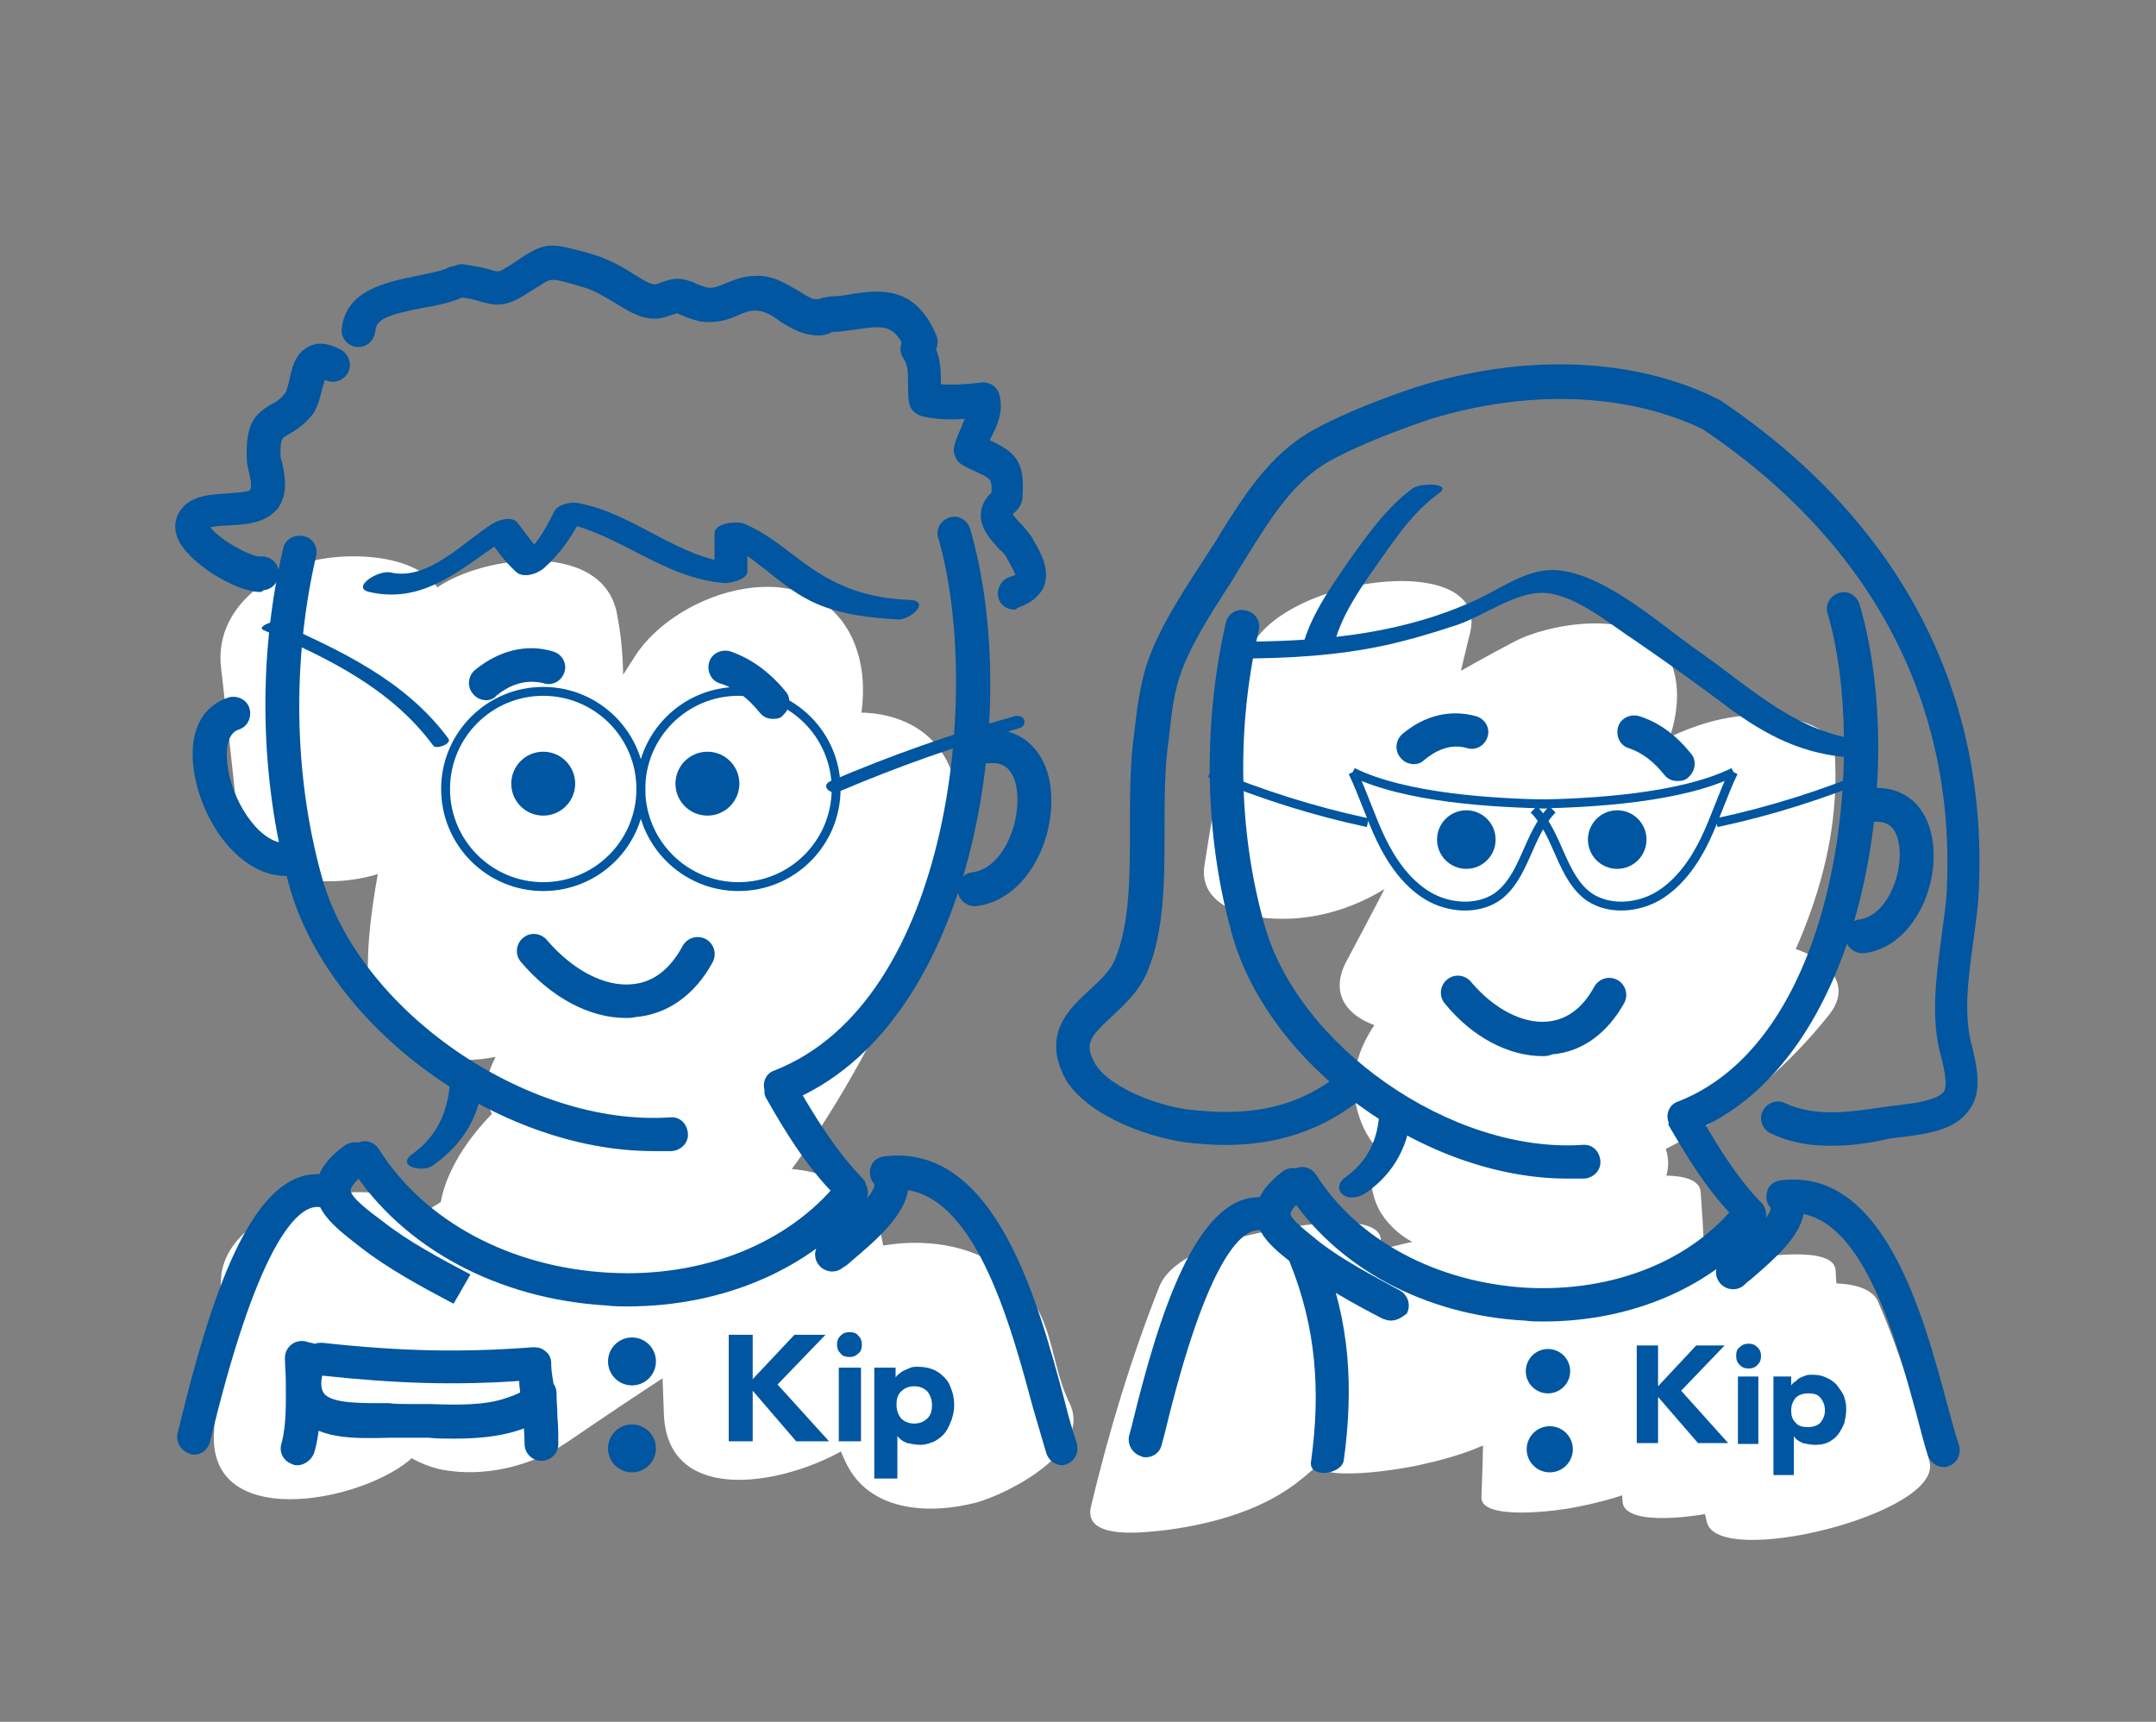
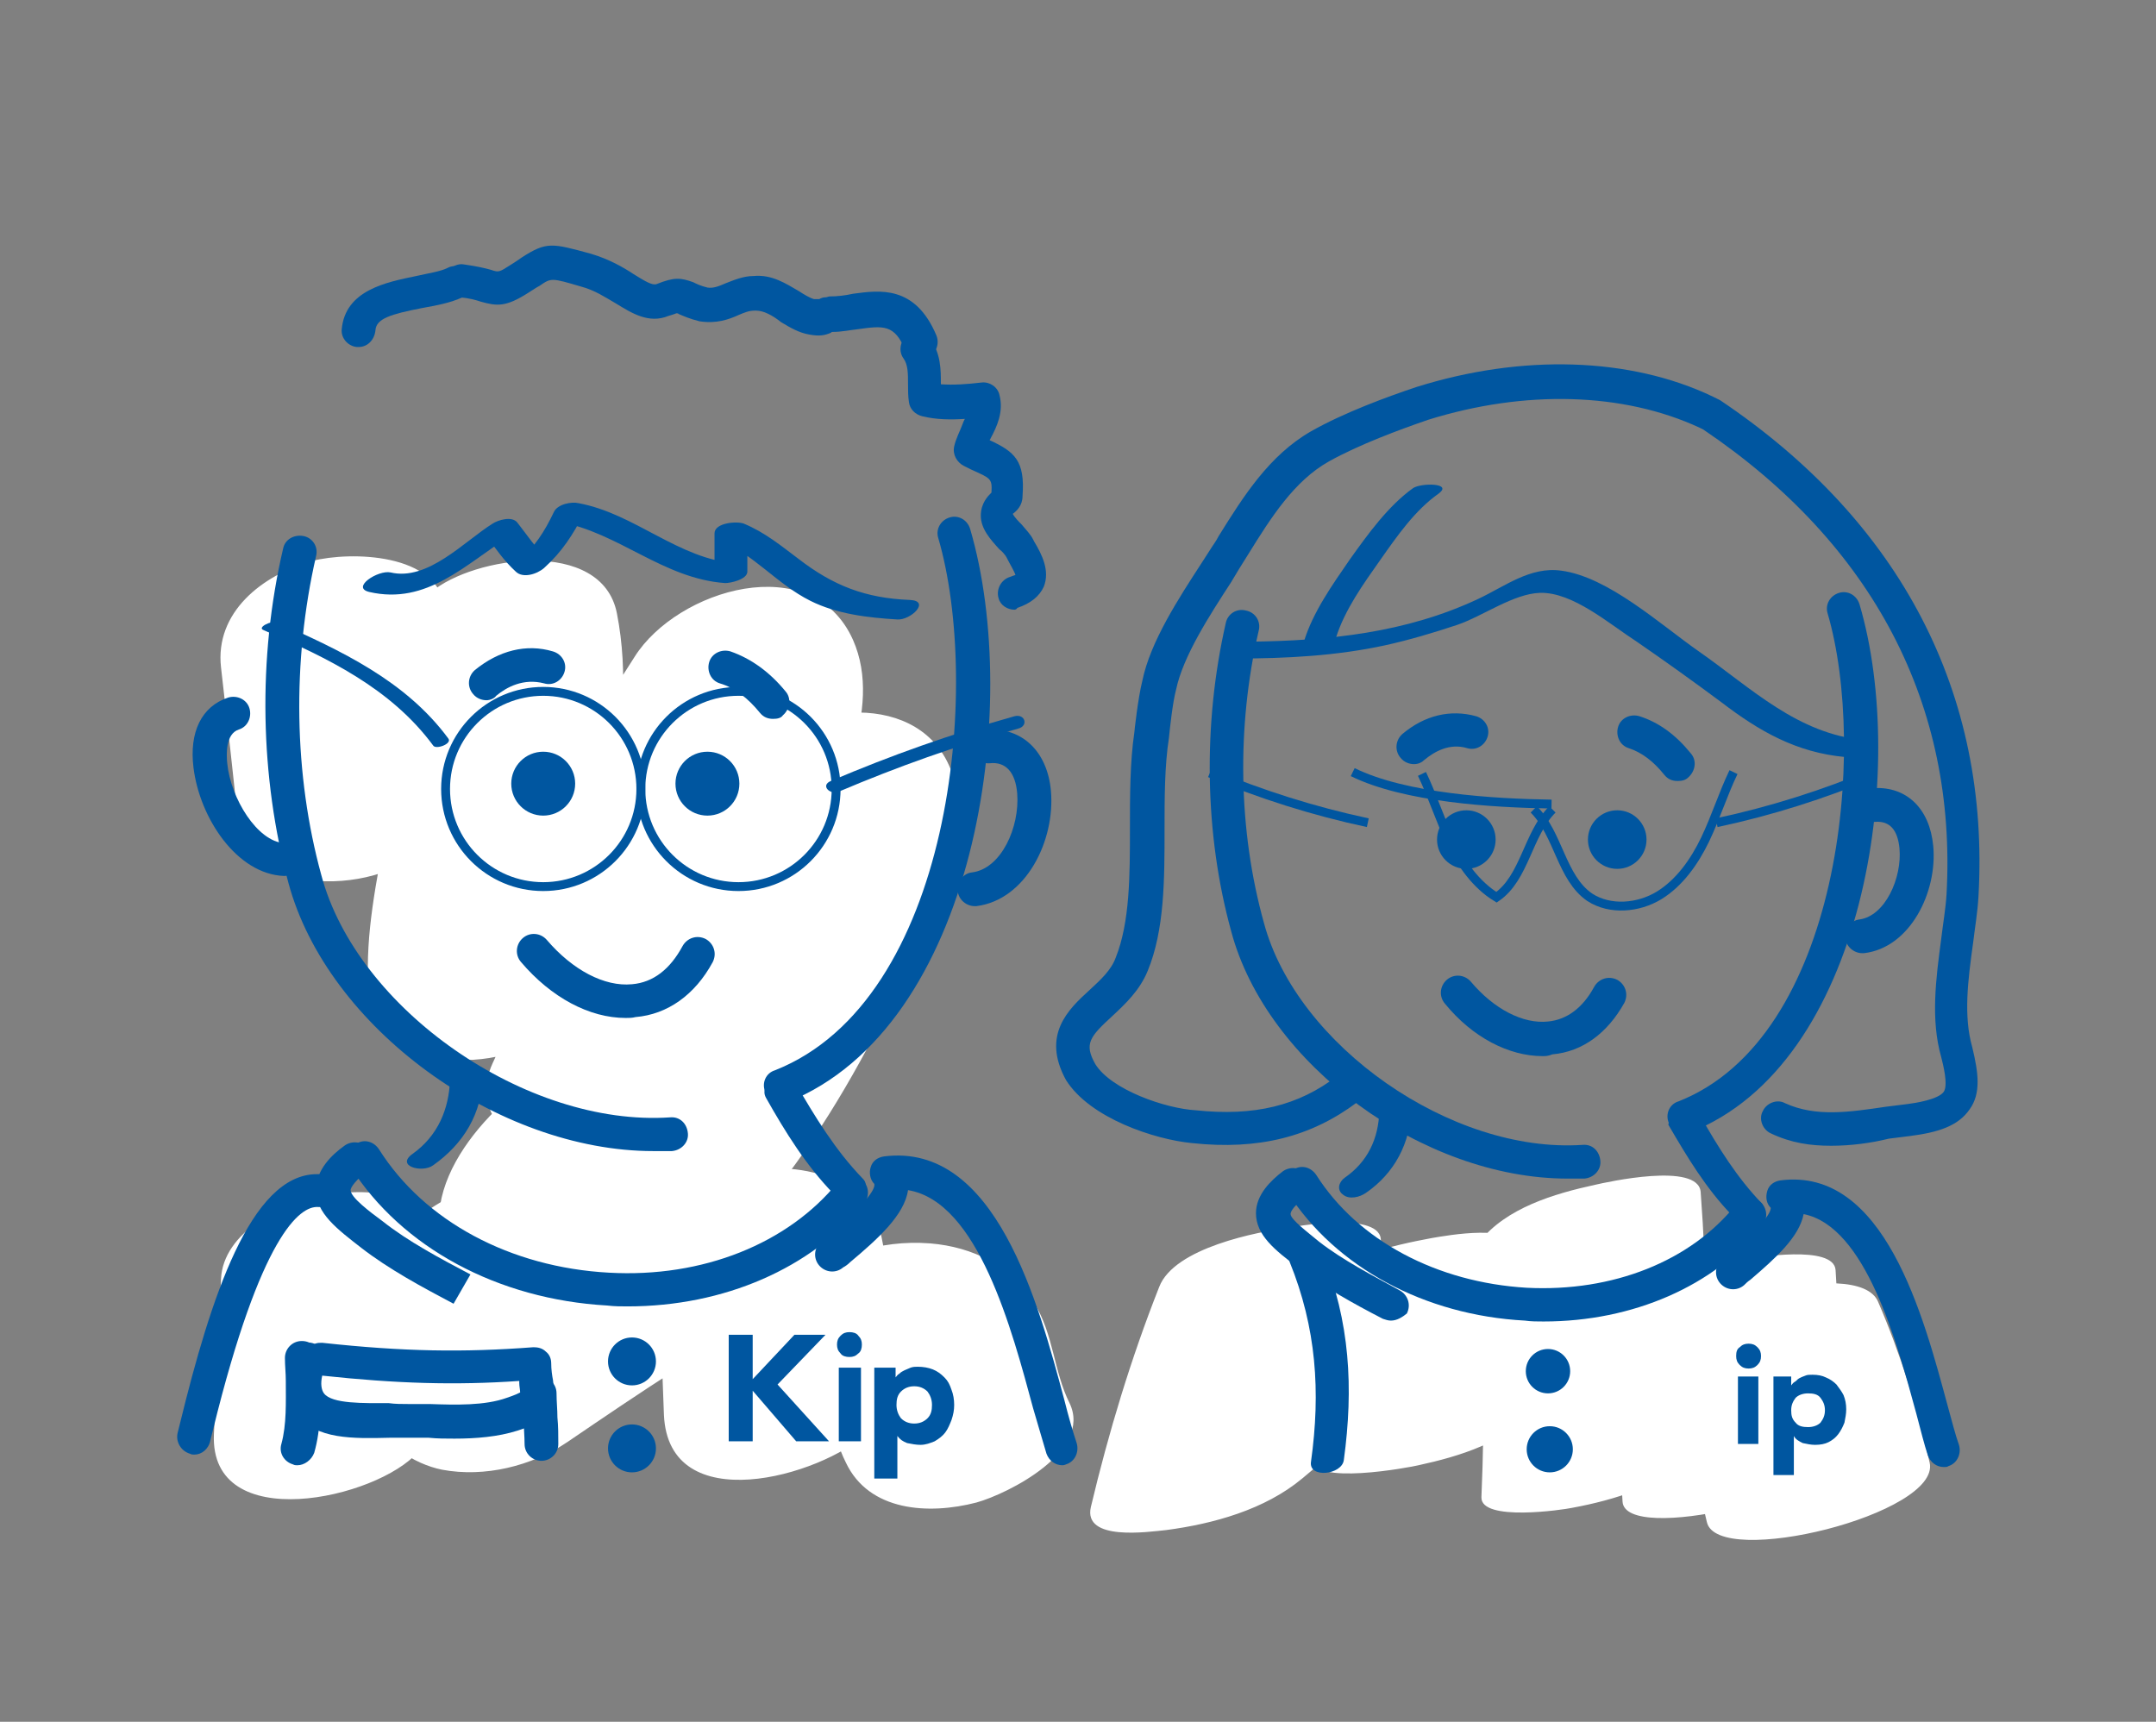
<svg xmlns="http://www.w3.org/2000/svg" version="1.1" id="Layer_1" x="0px" y="0px" viewBox="0 0 242.9 194" enable-background="new 0 0 242.9 194" xml:space="preserve">
  <rect x="0" y="0" width="242.9" height="194" fill="#808080" stroke="none" />
  <g>
    <g>
-       <path fill="#FFFFFF" d="M140.5,74.1c-2,7.7-3.6,15.5-4.8,23.4c-0.7,4.4,4.4,5.9,7.8,6c5.3,0.3,10.9-1.7,14.9-5.1    c6.9-5.8,14.3-11,22.3-15.2c-5.9-0.7-11.8-1.5-17.6-2.2c1.6,4-2.3,9.6-4.1,13.2c-2.3,4.7-4.8,9.4-7.3,14.1    c-2.4,4.5,1.2,7.2,5.6,7.8c5.7,0.8,12-1.2,16.3-4.9c8.7-7.5,18.2-13.8,28.4-19.1c-6.8-0.2-13.6-0.5-20.4-0.7    c0.7,10.6-5.3,20.2-10.5,28.9c-1.9,3.2-0.3,6,3,7.2c4.3,1.6,9.8,0.7,13.8-1.1c6-2.7,11.4-6.1,16.5-10.2    c-7.3-0.9-14.6-1.9-21.9-2.8c-1.9,2.4-4.6,4.6-7,5.7c-0.3,0.2-0.9,0.2-1,0.5c-1.6,0.4-1,0.5,1.9,0.4c2.5,0.8,3.3,0.7,2.2-0.3    c0,0.2-0.7-1.4-0.7-1.4c-0.8-1.2,1.7-2.8-1.1-0.8c-6.8-0.9-13.7-1.8-20.5-2.6c-0.4,3.9-0.9,7.8-1.3,11.7c-0.4,3.4-1.3,7,0.6,10.1    c4.3,6.7,15,5.2,21.4,3.3c4-1.2,12.1-4.6,10.8-10.1c-1.3-5.3-10.8-4.4-14.4-3.3c-1,0.3-1.9,0.6-2.9,0.7c2.2-0.3,4.4-0.5,6.6-0.8    c0.8,0.4,1.6,0.7,2.4,1.1c0.5,0.1,0.7-0.2,0.4-1c0.5-0.8,0.5-4.1,0.6-4.9c0.4-3.3,0.7-6.5,1.1-9.8c1.1-9.5-16.4-5.6-20.5-2.6    c-5,3.7-10.1,9.2-8.1,16.1c2,7,9.8,9.2,16.2,9c14.4-0.4,28.2-9.1,36.9-20.1c3.3-4.2-2-7.3-5.6-7.8c-5.9-0.8-11.8,1.3-16.3,4.9    c-1.9,1.6-4.1,2.8-6.4,3.8c5.6,2,11.2,4,16.8,6.1c6.9-11.4,13-22.9,12.1-36.6c-0.2-3.2-5.6-4-7.8-4.1c-4.6-0.2-8.7,1.3-12.7,3.4    c-11.8,6.2-22.8,13.9-32.9,22.6c7.3,0.9,14.6,1.9,21.9,2.8c3.1-5.8,6.1-11.5,8.9-17.4c2.5-5.2,6.5-11.6,4.1-17.5    c-2.5-6.1-13.2-4.5-17.6-2.2c-11.6,6.1-22.4,13.1-32.5,21.6c7.6,0.3,15.2,0.6,22.7,0.9c1.2-7.9,2.9-15.7,4.8-23.4    C168.2,61.5,142.8,65.1,140.5,74.1L140.5,74.1z" />
-     </g>
+       </g>
  </g>
  <g>
    <g>
      <path fill="#FFFFFF" d="M130.6,145c-3.2,8.1-5.7,16.4-7.7,24.8c-0.9,3.9,6.5,2.8,8.5,2.6c5.3-0.7,11.1-2.3,15.3-5.8    c8.6-7.1,16.2-15.2,23.6-23.5c-8,1.4-15.9,2.9-23.9,4.3c1.8,5.6,2.3,11.1,1.5,16.9c-0.4,3.2,11.1,1,11.9,0.8c4.6-1,10-2.6,13-6.4    c6.2-7.8,12.4-15.5,18.6-23.3c-8.3,1.9-16.6,3.7-24.9,5.6c0.7,9.2,0.8,18.4,0.4,27.7c-0.1,2.8,9.3,1.4,10.2,1.2    c4.9-0.9,9.8-2.5,13.7-5.6c6.6-5,8.6-13.6,14.8-18.8c-8,1.4-15.9,2.9-23.9,4.3c0.4,6.5,0.7,12.9,1.1,19.4    c0.3,4.8,23.8-0.7,24.9-5.6c1.2-5.3,2.5-10.5,3.7-15.8c-8.3,1.9-16.6,3.7-24.9,5.6c2.5,5.9,4.4,11.9,5.8,18.1    c1.2,5.3,26.4-0.9,25.1-6.7c-1.4-6.2-3.3-12.3-5.8-18.1c-2.2-5.4-23.8,0.7-24.9,5.6c-1.2,5.3-2.5,10.5-3.7,15.8    c8.3-1.9,16.6-3.7,24.9-5.6c-0.4-6.5-0.7-12.9-1.1-19.4c-0.2-2.9-9.1-1.4-10.2-1.2c-4.8,0.8-10,2.4-13.7,5.6    c-6.3,5.2-8.4,13.8-14.8,18.8c8-1.4,15.9-2.9,23.9-4.3c0.4-9.2,0.3-18.4-0.4-27.7c-0.3-3.4-10.6-1.1-11.9-0.8    c-4.6,1-10,2.6-13,6.4c-6.2,7.8-12.4,15.5-18.6,23.3c8.3-1.9,16.6-3.7,24.9-5.6c0.8-5.8,0.3-11.3-1.5-16.9    c-0.9-2.9-8.4-1.5-10.2-1.2c-4.3,0.8-10.6,2.2-13.7,5.6c-7.5,8.2-15,16.4-23.6,23.5c7.9-1.1,15.8-2.1,23.7-3.2    c2-8.5,4.5-16.7,7.7-24.8c1.6-4.2-8.4-2.6-10-2.3C141.6,138.8,132.3,140.6,130.6,145L130.6,145z" />
    </g>
  </g>
  <g>
    <g>
      <path fill="#FFFFFF" d="M24.9,75.2c0.7,6.1,1.4,12.2,2,18.3c0.5,4.2,6.6,5.8,9.8,5.8c4.8,0.1,10.1-1.7,13.2-5.5    c4.7-5.6,9.7-10.9,15.3-15.7c-7-0.8-13.9-1.6-20.9-2.4c2.3,11.7-3.5,23.6-2.8,35.4c0.5,9.9,15,10.3,21.1,4.8    c12.8-11.6,23.7-24.5,32.9-39.1c-8.2,0.6-16.4,1.3-24.6,1.9c1.2,2.7,0.3,4.6-0.7,7.3c-1.5,3.9-3.1,7.8-4.7,11.7    c-3.2,7.4-6.6,14.7-10,22.1c-2.3,5,1.4,9.2,6.2,10.3c5.6,1.3,12.5-0.6,16.3-5.1c8.9-10.5,17.9-21.1,26.8-31.6    c-7.7-0.1-15.4-0.2-23.1-0.4c1.7,3.6-0.5,6.8-2.1,10.2c-1.7,3.8-3.5,7.5-5.5,11.2c-1.8,3.3-3.6,6.6-5.8,9.7    c-1.3,1.8-2.6,3.5-4.1,5.2c-0.7,0.8-1.5,1.6-2.2,2.4c-2,1.8-1.5,1.7,1.6-0.4c2.2-0.2,4.4-0.3,6.7-0.5c-0.4-0.1-0.8-0.2-1.1-0.2    c1.8,0.6,3.6,1.3,5.3,1.9c2.1,1.3-2.7,4.2,2.1,0.8c-7-0.8-13.9-1.6-20.9-2.4c0.6,3.5,2,6.6,3.9,9.6c6,9.6,29.9,0.1,23-11.1    c-1.1-1.7-1.4-3.3-1.8-5.3c-1.6-9.1-16.1-5.7-20.9-2.4c-7.3,5.1-15.4,15.8-6.6,23.7c10.6,9.6,24.6-0.3,32-8.8    c6-6.9,10.7-14.9,14.8-23.1c3.8-7.7,10.8-18.6,6.8-27.3c-4-8.8-17.6-6.8-23.1-0.4C74.9,96.4,66,107,57.1,117.5    c7.5,1.7,15,3.4,22.5,5.2c3.9-8.5,7.9-17,11.5-25.6c3-7.2,8.5-17.1,5-25c-4.6-10.3-19.8-5.7-24.6,1.9c-7,11.2-15.7,21.6-25.6,30.5    c7,1.6,14,3.2,21.1,4.8c-0.7-13.7,5.2-26.5,2.5-40.2c-1.7-8.6-16.2-6.4-20.9-2.4C41.6,72.8,35,79.3,29,86.4    c7.7,0.1,15.4,0.2,23.1,0.4c-0.7-6.1-1.4-12.2-2-18.3c-0.7-6.2-10.6-6.4-14.9-5.3C29.5,64.8,24.2,69,24.9,75.2L24.9,75.2z" />
    </g>
  </g>
  <g>
    <g>
      <path fill="#FFFFFF" d="M24.9,144.1c-0.3,5.8-0.5,11.7-0.8,17.5c-0.5,11.5,18.4,7.3,23,2c5.4-6.1,11.3-13,18.1-17.5    c-3.2,1.1-6.3,2.3-9.5,3.4c0.4,0,0.9-0.1,1.3-0.1c-2.8-0.5-5.6-1.1-8.5-1.6c0.2,0.2,0.4,0.4,0.7,0.6c-0.9-1.2-1.9-2.3-2.8-3.5    c-0.2-0.6,0.4,0.1,0,0.7c-0.8,1-0.9,3.4-1.2,4.6c-0.7,2.8-1.4,5.5-2.1,8.3c-1,4,3.7,6.5,6.7,7.1c4.8,0.9,10.1-0.4,14.1-3.1    c8.1-5.5,16.5-11.3,25.3-15.5c-2.2,0.6-4.5,1.2-6.7,1.8c0.4,0,0.8-0.1,1.2-0.1c-2.8-0.5-5.6-1.1-8.5-1.6c-1.4-0.8-0.3-1-0.9-0.2    c-0.5,0.6,0.2,3.7,0.2,4.5c0.1,2.7,0.2,5.4,0.3,8c0.5,11.8,17.6,7,23,2c2.8-2.5,5.5-5.3,8.7-7.2c-2,0.9-4,1.8-6.1,2.8    c0.4-0.1,0.8-0.3,1.2-0.4c-2.2,0.2-4.4,0.4-6.6,0.6c-2.2-1.4-2.9-1.5-2.1-0.3c0.3,0.8,0.5,1.6,0.6,2.4c0.5,2,0.9,3.7,1.8,5.5    c2.6,5.5,9.3,5.9,14.7,4.5c3.6-1,13.1-5.8,10.5-11.2c-1.8-3.6-1.8-7.8-4-11.3c-2.6-4.2-6.9-6.3-11.7-6.7    c-11.7-0.9-19.8,7.7-27.7,14.9c7.7,0.7,15.4,1.3,23,2c-0.2-5.6,0.4-12.2-0.8-17.7c-1.8-7.7-11.1-8.7-17.6-6.9    c-6.3,1.7-12.1,6.1-17.7,9.4c-5.6,3.4-11.1,6.9-16.5,10.5c6.9,1.3,13.9,2.6,20.8,3.9c1.2-4.9,3.9-10.9,3.4-16    c-0.8-8-10.8-8.6-17-6.9c-6.4,1.7-11.4,7-16.2,11.3c-4.4,4-8.5,8.3-12.4,12.8c7.7,0.7,15.4,1.3,23,2c0.3-5.8,0.5-11.7,0.8-17.5    C50.8,129.6,25.4,133.7,24.9,144.1L24.9,144.1z" />
    </g>
  </g>
  <g>
    <g>
      <g>
        <g>
-           <path fill="#0056A0" d="M184.4,151.6h2.4v4.6l4.3-4.6h3.2l-4.9,5.1l5.3,5.9h-3.4l-4.5-5.2v5.2h-2.4V151.6z" />
-         </g>
+           </g>
        <g>
          <path fill="#0056A0" d="M196,151.8c0.3-0.3,0.6-0.4,1-0.4c0.4,0,0.7,0.1,1,0.4c0.3,0.3,0.4,0.6,0.4,1c0,0.4-0.1,0.7-0.4,1      c-0.3,0.3-0.6,0.4-1,0.4c-0.4,0-0.7-0.1-1-0.4c-0.3-0.3-0.4-0.6-0.4-1C195.6,152.3,195.7,152,196,151.8z M195.8,155.1h2.3v7.6      h-2.3V155.1z" />
        </g>
        <g>
          <path fill="#0056A0" d="M199.6,155.1h2.2v1h0c0.1-0.1,0.2-0.3,0.4-0.4c0.2-0.1,0.3-0.3,0.5-0.4c0.2-0.1,0.4-0.2,0.7-0.3      c0.2-0.1,0.5-0.1,0.8-0.1c0.6,0,1.1,0.1,1.5,0.3c0.5,0.2,0.9,0.5,1.2,0.8c0.3,0.4,0.6,0.8,0.8,1.2c0.2,0.5,0.3,1,0.3,1.6      c0,0.5-0.1,1-0.2,1.5c-0.2,0.5-0.4,0.9-0.7,1.3c-0.3,0.4-0.7,0.7-1.1,0.9c-0.4,0.2-0.9,0.3-1.5,0.3c-0.5,0-0.9-0.1-1.4-0.2      c-0.4-0.2-0.8-0.4-1-0.8h0v4.4h-2.3V155.1z M202.3,160.3c0.3,0.4,0.8,0.5,1.4,0.5c0.6,0,1.1-0.2,1.4-0.5      c0.3-0.4,0.5-0.8,0.5-1.4c0-0.6-0.2-1-0.5-1.4c-0.3-0.4-0.8-0.5-1.4-0.5c-0.6,0-1.1,0.2-1.4,0.5c-0.3,0.4-0.5,0.8-0.5,1.4      C201.8,159.5,201.9,159.9,202.3,160.3z" />
        </g>
      </g>
      <g>
        <path fill="#0056A0" d="M176.6,132.8c-16.2,0-33.9-12.8-37.9-27.9c-3-10.9-3.2-23.3-0.6-34.7c0.2-1,1.2-1.7,2.3-1.4     c1,0.2,1.7,1.2,1.4,2.3c-2.5,10.8-2.3,22.5,0.6,32.9c3.7,13.8,21.1,26,35.9,25c1.1-0.1,1.9,0.7,2,1.8c0.1,1-0.7,1.9-1.8,2     C177.8,132.8,177.2,132.8,176.6,132.8z" />
      </g>
      <g>
        <g>
          <path fill="#0056A0" d="M155.4,125.2c-0.1,3.1-1.3,5.7-3.9,7.5c-0.7,0.5-0.9,1.4-0.2,1.9c0.7,0.6,1.9,0.3,2.6-0.2      c3.2-2.2,5-5.6,5.1-9.5C159.1,123,155.4,123.5,155.4,125.2L155.4,125.2z" />
        </g>
      </g>
      <g>
        <path fill="#0056A0" d="M173.9,148.9c-0.7,0-1.4,0-2.1-0.1c-11.3-0.6-21.3-6-26.7-14.4c-0.6-0.9-0.3-2,0.6-2.6     c0.9-0.6,2-0.3,2.6,0.6c4.7,7.4,13.6,12.1,23.7,12.7c9.7,0.5,18.5-3,23.6-9.4c0.7-0.8,1.8-0.9,2.7-0.3c0.8,0.7,0.9,1.8,0.3,2.7     C193.1,144.9,184,148.9,173.9,148.9z" />
      </g>
      <g>
        <path fill="#0056A0" d="M189.8,127.7c-0.8,0-1.5-0.5-1.8-1.2c-0.4-1,0.1-2.1,1.1-2.4c18.3-7.2,21.3-39.7,16.8-55     c-0.3-1,0.3-2,1.3-2.3c1-0.3,2,0.3,2.3,1.3c5.5,18.6,0.6,51.8-19.1,59.5C190.3,127.7,190,127.7,189.8,127.7z" />
      </g>
      <g>
        <g>
          <path fill="#0056A0" d="M188,126.8c2.1,3.6,4.2,7.1,7.1,10.1c0.7,0.8,4.2-0.6,3.4-1.3c-2.8-2.9-4.9-6.3-6.9-9.8      C191,124.8,187.6,126.1,188,126.8L188,126.8z" />
        </g>
      </g>
      <g>
        <circle fill="#0056A0" cx="174.4" cy="154.5" r="2.5" />
      </g>
      <g>
        <circle fill="#0056A0" cx="174.6" cy="163.3" r="2.6" />
      </g>
      <g>
        <circle fill="#0056A0" cx="165.2" cy="94.6" r="3.3" />
      </g>
      <g>
        <circle fill="#0056A0" cx="182.2" cy="94.6" r="3.3" />
      </g>
      <g>
        <path fill="#0056A0" d="M173.8,119c-3.8,0-7.9-2.1-11-5.9c-0.7-0.8-0.6-2,0.2-2.7s2-0.6,2.7,0.2c2.6,3.1,5.9,4.8,8.7,4.5     c2.1-0.2,3.9-1.5,5.2-3.9c0.5-0.9,1.6-1.3,2.6-0.8c0.9,0.5,1.3,1.6,0.8,2.6c-1.9,3.4-4.7,5.5-8.1,5.8     C174.4,119,174.1,119,173.8,119z" />
      </g>
      <g>
        <path fill="#0056A0" d="M189,88c-0.6,0-1.1-0.2-1.5-0.7c-1.2-1.5-2.5-2.5-4-3c-1-0.3-1.5-1.4-1.2-2.4c0.3-1,1.4-1.5,2.4-1.2     c2.2,0.7,4.1,2.1,5.8,4.2c0.7,0.8,0.5,2-0.3,2.7C189.9,87.9,189.5,88,189,88z" />
      </g>
      <g>
        <path fill="#0056A0" d="M159.3,86.1c-0.5,0-1.1-0.2-1.5-0.7c-0.7-0.8-0.6-2,0.2-2.7c2.5-2.1,5.4-2.8,8.3-2c1,0.3,1.6,1.3,1.3,2.3     c-0.3,1-1.3,1.6-2.3,1.3c-2-0.6-3.7,0.4-4.8,1.3C160.2,85.9,159.8,86.1,159.3,86.1z" />
      </g>
      <g>
        <g>
          <path fill="#0056A0" d="M139.3,74.2c5.6,0,11.3-0.3,16.8-1.5c2.7-0.6,5.4-1.4,8.1-2.3c2.9-1,6.3-3.5,9.3-3.6      c3.7-0.1,7.8,3.5,10.9,5.5c3.2,2.2,6.4,4.5,9.5,6.8c4.3,3.3,8.5,5.7,14,6.2c1.1,0.1,4.3-1.7,2.2-1.9c-7.6-0.7-12.7-5.8-18.7-10      c-4.3-3-10.2-8.4-15.5-9.1c-3.5-0.5-6.4,1.8-9.4,3.2c-8.1,3.8-16.8,4.7-25.7,4.8C139.4,72.2,136.9,74.2,139.3,74.2L139.3,74.2z" />
        </g>
      </g>
      <g>
        <path fill="#0056A0" d="M156.7,148.8c-0.3,0-0.6-0.1-0.9-0.2c-3.3-1.7-6.7-3.6-9.6-5.8c-2.5-1.9-4.7-3.6-4.7-6.1     c0-2.1,1.7-3.7,3-4.7c0.8-0.6,2-0.5,2.7,0.3c0.6,0.8,0.5,2-0.3,2.7c-1.5,1.2-1.5,1.7-1.5,1.8c0,0.6,2,2.1,3.2,3.1     c2.7,2.1,6,3.8,9.1,5.5c0.9,0.5,1.3,1.6,0.8,2.6C158,148.4,157.4,148.8,156.7,148.8z" />
      </g>
      <g>
-         <path fill="#0056A0" d="M129.1,164.2c-0.2,0-0.3,0-0.5-0.1c-1-0.3-1.6-1.3-1.4-2.3l0.3-1.1c3.1-12.8,7.3-25.8,14.3-25.8     c0.1,0,0.1,0,0.2,0c1,0,1.9,0.9,1.8,1.9c0,1-0.9,1.9-1.9,1.8c0,0,0,0-0.1,0c-1.9,0-5.8,3-10.6,23l-0.3,1.1     C130.7,163.7,129.9,164.2,129.1,164.2z" />
-       </g>
+         </g>
      <g>
        <path fill="#0056A0" d="M219,165.3c-0.8,0-1.5-0.5-1.8-1.3c-0.4-1.2-0.8-2.8-1.3-4.7c-2.2-8.1-5.7-21.1-12.7-22.5     c-0.5,2.6-3.2,5-6,7.4c-0.3,0.2-0.5,0.4-0.7,0.6c-0.8,0.7-2,0.6-2.7-0.2c-0.7-0.8-0.6-2,0.2-2.7c0.2-0.2,0.5-0.4,0.8-0.6     c4.2-3.5,4.7-4.8,4.7-5.2c-0.5-0.5-0.6-1.2-0.4-1.9c0.2-0.7,0.8-1.1,1.5-1.2c11.7-1.5,16.1,15.3,18.8,25.3     c0.5,1.8,0.9,3.4,1.3,4.5c0.3,1-0.2,2.1-1.2,2.4C219.4,165.3,219.2,165.3,219,165.3z" />
      </g>
      <g>
        <path fill="#0056A0" d="M206.3,129.1c-2.3,0-4.5-0.3-6.8-1.4c-0.9-0.4-1.4-1.6-0.9-2.5c0.4-0.9,1.6-1.4,2.5-0.9     c3.5,1.6,7.3,1,11.4,0.4c0.8-0.1,1.6-0.2,2.4-0.3c0.8-0.1,3.5-0.5,4.1-1.4c0.5-0.8-0.1-3.1-0.3-3.9c-1.2-4.2-0.6-8.8,0-13.3     c0.2-1.7,0.5-3.4,0.6-5c1.2-21.4-8.3-39.5-27.4-52.4l-0.4-0.2c-8.6-4-19.7-4.3-30.6-0.9c-3.2,1.1-7.8,2.8-11.2,4.7     c-3.9,2.2-6.5,6.3-9.1,10.5c-0.3,0.5-0.7,1.1-1,1.6l-0.9,1.5c-2.4,3.7-5.4,8.3-6.2,12.1c-0.4,1.5-0.7,4.4-0.8,5.4     c-0.5,3.2-0.5,6.9-0.5,10.4c0,5.6,0,11.3-1.9,15.9c-0.9,2.2-2.5,3.7-4,5.1c-2.5,2.3-3.2,3.1-1.9,5.4c1.8,2.9,7.9,5,11.3,5.2     c6.6,0.7,11.6-0.5,16-3.9c0.8-0.6,2-0.5,2.6,0.4c0.6,0.8,0.5,2-0.4,2.6c-5.2,3.9-11.1,5.4-18.6,4.6c-4.2-0.4-11.5-2.8-14.2-7.1     c-2.8-5.1,0.3-8,2.6-10.1c1.3-1.2,2.5-2.3,3-3.7c1.6-4,1.6-9.3,1.6-14.5c0-3.7,0-7.5,0.5-10.9c0-0.1,0.4-3.8,0.9-5.8     c0.9-4.4,4.1-9.3,6.7-13.3l0.9-1.4c0.3-0.5,0.7-1,1-1.6c2.8-4.5,5.7-9.1,10.4-11.8c3.7-2.1,8.6-3.9,11.9-5     c11.8-3.7,24-3.4,33.4,1.1l0.6,0.3c0.1,0,0.1,0.1,0.2,0.1c20.4,13.7,30.4,33.1,29.1,55.9c-0.1,1.8-0.4,3.5-0.6,5.2     c-0.6,4.3-1.1,8.3-0.1,11.8c0.7,2.9,1,5.2-0.3,7c-1.3,1.9-3.6,2.6-6.7,3c-0.8,0.1-1.6,0.2-2.4,0.3     C210.8,128.8,208.5,129.1,206.3,129.1z" />
      </g>
      <g>
        <g>
          <path fill="#0056A0" d="M150.5,71.9c1-3.2,3.1-6.1,5-8.8c1.9-2.7,3.9-5.6,6.6-7.5c1.6-1.2-2-1.2-2.9-0.6c-2.8,2-5.1,5.2-7.1,8      c-2,2.9-4.2,6-5.2,9.3C146.5,73.6,150.2,73.1,150.5,71.9L150.5,71.9z" />
        </g>
      </g>
      <g>
        <path fill="#0056A0" d="M209.8,107.4c-0.9,0-1.8-0.7-1.9-1.7c-0.1-1,0.6-2,1.6-2.1c2.9-0.4,4.8-4.7,4.5-8c-0.2-2.1-1.1-3.1-2.7-3     c-1,0.1-1.9-0.7-2-1.8c-0.1-1,0.7-1.9,1.8-2c3.7-0.2,6.3,2.3,6.7,6.5c0.5,5.2-2.6,11.5-7.8,12.1     C210,107.4,209.9,107.4,209.8,107.4z" />
      </g>
      <g>
        <g>
          <path fill="#0056A0" d="M82.1,150.4h2.7v5l4.7-5h3.5l-5.4,5.6l5.8,6.4h-3.7l-4.9-5.7v5.7h-2.7V150.4z" />
        </g>
        <g>
          <path fill="#0056A0" d="M94.7,150.5c0.3-0.3,0.6-0.4,1-0.4c0.4,0,0.8,0.1,1,0.4c0.3,0.3,0.4,0.6,0.4,1c0,0.4-0.1,0.8-0.4,1      c-0.3,0.3-0.6,0.4-1,0.4c-0.4,0-0.8-0.1-1-0.4c-0.3-0.3-0.4-0.6-0.4-1C94.3,151.1,94.4,150.8,94.7,150.5z M94.5,154.1H97v8.3      h-2.5V154.1z" />
        </g>
        <g>
          <path fill="#0056A0" d="M98.6,154.1h2.3v1.1h0c0.1-0.1,0.2-0.3,0.4-0.4c0.2-0.2,0.4-0.3,0.6-0.4c0.2-0.1,0.5-0.2,0.7-0.3      c0.3-0.1,0.5-0.1,0.8-0.1c0.6,0,1.2,0.1,1.7,0.3c0.5,0.2,0.9,0.5,1.3,0.9c0.4,0.4,0.6,0.8,0.8,1.4c0.2,0.5,0.3,1.1,0.3,1.7      c0,0.6-0.1,1.1-0.3,1.7c-0.2,0.5-0.4,1-0.7,1.4c-0.3,0.4-0.7,0.7-1.2,1c-0.5,0.2-1,0.4-1.6,0.4c-0.5,0-1-0.1-1.5-0.2      c-0.5-0.2-0.8-0.4-1.1-0.8h0v4.8h-2.6V154.1z M101.5,159.8c0.4,0.4,0.9,0.6,1.5,0.6c0.6,0,1.1-0.2,1.5-0.6      c0.4-0.4,0.5-0.9,0.5-1.5c0-0.6-0.2-1.1-0.5-1.5c-0.4-0.4-0.9-0.6-1.5-0.6c-0.6,0-1.1,0.2-1.5,0.6c-0.4,0.4-0.5,0.9-0.5,1.5      C101,158.9,101.2,159.4,101.5,159.8z" />
        </g>
      </g>
      <g>
        <path fill="#0056A0" d="M73.6,129.7c-17.5,0-36.7-13.9-41.1-30.2c-3.2-11.9-3.5-25.3-0.6-37.7c0.2-1,1.2-1.6,2.3-1.4     c1,0.2,1.7,1.2,1.4,2.3c-2.7,11.8-2.5,24.6,0.6,35.9c4,15.1,23.1,28.4,39.3,27.3c1.1-0.1,1.9,0.7,2,1.8c0.1,1-0.7,1.9-1.8,2     C74.9,129.7,74.2,129.7,73.6,129.7z" />
      </g>
      <g>
        <g>
          <path fill="#0056A0" d="M50.7,121.6c-0.1,3.4-1.4,6.4-4.2,8.4c-2,1.4,1.1,2.2,2.3,1.3c3.4-2.4,5.5-5.8,5.6-10.1      C54.4,119.6,50.7,120.3,50.7,121.6L50.7,121.6z" />
        </g>
      </g>
      <g>
        <path fill="#0056A0" d="M70.7,147.2c-0.7,0-1.5,0-2.3-0.1c-12.3-0.7-23.1-6.5-28.9-15.6c-0.6-0.9-0.3-2,0.6-2.6     c0.9-0.6,2-0.3,2.6,0.6c5.1,8.1,14.8,13.3,25.9,13.9c10.6,0.6,20.2-3.3,25.8-10.2c0.7-0.8,1.8-0.9,2.7-0.3     c0.8,0.7,0.9,1.8,0.3,2.7C91.4,142.9,81.6,147.2,70.7,147.2z" />
      </g>
      <g>
        <path fill="#0056A0" d="M88,124.2c-0.8,0-1.5-0.5-1.8-1.2c-0.4-1,0.1-2.1,1.1-2.4c20-7.9,23.3-43.3,18.4-60c-0.3-1,0.3-2,1.3-2.3     c1-0.3,2,0.3,2.3,1.3c5.9,20.1,0.7,56.1-20.6,64.6C88.4,124.2,88.2,124.2,88,124.2z" />
      </g>
      <g>
        <g>
          <path fill="#0056A0" d="M86.3,123.7c2.2,3.9,4.5,7.6,7.6,10.8c1.2,1.3,4.7-0.3,3.3-1.7c-3.1-3.2-5.4-7-7.6-10.8      C88.8,120.5,85.3,121.9,86.3,123.7L86.3,123.7z" />
        </g>
      </g>
      <g>
        <circle fill="#0056A0" cx="71.2" cy="153.4" r="2.7" />
      </g>
      <g>
        <circle fill="#0056A0" cx="71.2" cy="163.2" r="2.7" />
      </g>
      <g>
        <circle fill="#0056A0" cx="61.2" cy="88.3" r="3.6" />
      </g>
      <g>
        <circle fill="#0056A0" cx="79.7" cy="88.3" r="3.6" />
      </g>
      <g>
        <path fill="#0056A0" d="M70.5,114.7c-4.1,0-8.4-2.3-11.8-6.3c-0.7-0.8-0.6-2,0.2-2.7c0.8-0.7,2-0.6,2.7,0.2     c2.9,3.4,6.5,5.3,9.6,5c2.4-0.2,4.3-1.7,5.7-4.3c0.5-0.9,1.6-1.3,2.6-0.8c0.9,0.5,1.3,1.6,0.8,2.6c-2,3.7-5.1,5.9-8.7,6.2     C71.2,114.7,70.9,114.7,70.5,114.7z" />
      </g>
      <g>
        <path fill="#0056A0" d="M87.1,81c-0.6,0-1.1-0.2-1.5-0.7c-1.3-1.6-2.8-2.8-4.5-3.3c-1-0.3-1.5-1.4-1.2-2.4c0.3-1,1.4-1.5,2.4-1.2     c2.3,0.8,4.4,2.3,6.2,4.5c0.7,0.8,0.5,2-0.3,2.7C88,80.9,87.6,81,87.1,81z" />
      </g>
      <g>
        <path fill="#0056A0" d="M54.8,78.9c-0.5,0-1.1-0.2-1.5-0.7c-0.7-0.8-0.6-2,0.2-2.7c2.7-2.2,5.8-3,8.8-2.1c1,0.3,1.6,1.3,1.3,2.3     c-0.3,1-1.3,1.6-2.3,1.3c-2.3-0.6-4.2,0.4-5.4,1.4C55.7,78.7,55.2,78.9,54.8,78.9z" />
      </g>
      <g>
        <path fill="#0056A0" d="M51.1,146.9c-3.6-1.9-7.3-3.9-10.4-6.3c-2.7-2.1-5.1-3.9-5.1-6.5c0-2.3,1.8-4,3.2-5     c0.8-0.6,2-0.5,2.7,0.3c0.6,0.8,0.5,2-0.3,2.7c-1.6,1.3-1.7,1.9-1.7,2c0,0.8,2.1,2.4,3.6,3.5c2.9,2.3,6.5,4.2,9.9,6L51.1,146.9z" />
      </g>
      <g>
        <path fill="#0056A0" d="M21.9,163.9c-0.2,0-0.3,0-0.5-0.1c-1-0.3-1.6-1.3-1.4-2.3l0.3-1.2c3.4-13.9,7.9-28,15.4-28     c0.1,0,0.1,0,0.2,0c1,0,1.9,0.9,1.8,1.9c0,1-0.9,1.9-1.9,1.8c-2-0.1-6.4,3.1-11.8,25.1l-0.3,1.2     C23.5,163.3,22.7,163.9,21.9,163.9z" />
      </g>
      <g>
        <path fill="#0056A0" d="M119.7,165.1c-0.8,0-1.5-0.5-1.8-1.3c-0.4-1.3-0.9-3.1-1.5-5.1c-2.4-8.9-6.2-23.3-14.1-24.6     c-0.4,2.8-3.4,5.5-6.5,8.1c-0.3,0.3-0.6,0.5-0.8,0.6c-0.8,0.7-2,0.6-2.7-0.2c-0.7-0.8-0.6-2,0.2-2.7c0.2-0.2,0.5-0.4,0.8-0.7     c4.9-4.1,5.3-5.4,5.2-5.8c-0.5-0.5-0.6-1.3-0.4-1.9c0.2-0.7,0.8-1.1,1.5-1.2c12.6-1.6,17.4,16.6,20.3,27.4c0.5,2,1,3.7,1.4,4.9     c0.3,1-0.2,2.1-1.2,2.4C120.1,165,119.9,165.1,119.7,165.1z" />
      </g>
      <g>
        <path fill="#0056A0" d="M109.8,102.1c-0.9,0-1.8-0.7-1.9-1.7c-0.1-1,0.6-2,1.6-2.1c3.3-0.4,5.4-5.1,5.1-8.9     c-0.2-2.4-1.3-3.6-3.1-3.4c-1,0.1-1.9-0.7-2-1.8c-0.1-1,0.7-1.9,1.8-2c3.9-0.2,6.7,2.5,7.1,6.9c0.5,5.6-2.8,12.3-8.4,13     C109.9,102.1,109.8,102.1,109.8,102.1z" />
      </g>
      <g>
        <g>
          <path fill="#0056A0" d="M145.3,142.2c3,7.4,3.5,14.6,2.4,22.5c-0.3,1.9,3.5,1.5,3.7-0.2c1.1-8.1,0.7-15.6-2.4-23.2      C148.3,139.5,144.6,140.5,145.3,142.2L145.3,142.2z" />
        </g>
      </g>
      <g>
        <path fill="#0056A0" d="M51.2,162.1c-1,0-1.9,0-2.9-0.1c-1.6,0-3,0-4.4,0c-4.1,0.1-8.3,0.2-10.4-2.6c-1.2-1.6-1.4-3.9-0.5-6.8     c0.3-1,1.4-1.6,2.4-1.2c0,0,0,0,0.1,0c0.3-0.1,0.5-0.1,0.8-0.1c9.2,1,15.9,1.1,23.8,0.5c0.5,0,1,0.1,1.4,0.5     c0.4,0.3,0.6,0.8,0.6,1.3c0,0.7,0.1,1.4,0.2,1.9c0.4,3.2-0.2,4.5-4,5.7C56.1,161.9,53.6,162.1,51.2,162.1z M46,158.2     c0.8,0,1.6,0,2.4,0c2.9,0.1,6.2,0.2,8.7-0.7c0.9-0.3,1.3-0.5,1.5-0.6c0-0.3-0.1-0.7-0.1-1.1c0-0.1,0-0.1,0-0.2     c-7.2,0.5-13.8,0.3-22.2-0.6c-0.2,0.9-0.1,1.6,0.2,2c0.9,1.2,4.5,1.1,7.3,1.1C44.5,158.2,45.3,158.2,46,158.2z" />
      </g>
      <g>
        <path fill="#0056A0" d="M61,164.6c-1,0-1.9-0.8-1.9-1.9c0-0.9-0.1-1.8-0.1-2.7c-0.1-1-0.1-2-0.1-3c0-1,0.8-1.9,1.9-1.9     c1,0,1.9,0.8,1.9,1.9c0,0.9,0.1,1.8,0.1,2.7c0.1,1,0.1,2,0.1,3C62.9,163.8,62,164.6,61,164.6z" />
      </g>
      <g>
        <path fill="#0056A0" d="M33.5,165.1c-0.2,0-0.3,0-0.5-0.1c-1-0.3-1.6-1.3-1.3-2.3c0.6-2.2,0.5-4.7,0.5-7.1c0-0.9-0.1-1.7-0.1-2.6     c0-1,0.8-1.9,1.9-1.9s1.9,0.8,1.9,1.9c0,0.8,0,1.6,0.1,2.4c0.1,2.7,0.2,5.5-0.6,8.3C35.1,164.5,34.3,165.1,33.5,165.1z" />
      </g>
      <g>
        <g>
          <path fill="#0056A0" d="M41.6,66.7c6.5,1.5,10.8-3.1,16-6.4c-0.9,0-1.9,0.1-2.8,0.1c1.1,1.5,2,2.8,3.3,4      c0.8,0.8,2.4,0.3,3.2-0.4c2-1.8,3.3-3.8,4.5-6.2c-0.9,0.3-1.9,0.6-2.8,1c6.7,1.2,11.7,6.4,18.7,6.9c0.6,0,2.5-0.4,2.5-1.3      c0-1.6,0-3.2,0-4.7c-1.1,0.4-2.2,0.8-3.3,1.1c4,1.6,6.6,5,10.4,6.9c3,1.5,6.5,1.9,9.8,2.1c1.5,0.1,3.8-2.1,1.4-2.2      c-5-0.2-8.6-1.6-12.5-4.6c-2-1.5-3.8-3-6.2-4c-0.8-0.3-3.3-0.1-3.3,1.1c0,1.6,0,3.2,0,4.7c0.8-0.4,1.7-0.9,2.5-1.3      c-6.6-0.5-11.4-5.6-17.8-6.8c-0.8-0.2-2.4,0.1-2.8,1c-1.1,2.3-2.1,3.8-4,5.6c1.1-0.1,2.1-0.2,3.2-0.4c-1.3-1.2-2.2-2.6-3.3-4      c-0.6-0.8-2.2-0.3-2.8,0.1c-3.2,2-7.3,6.5-11.5,5.5C42.6,64.2,39.5,66.2,41.6,66.7L41.6,66.7z" />
        </g>
      </g>
      <g>
        <path fill="#0056A0" d="M32,98.7C31.9,98.7,31.9,98.7,32,98.7c-5.3-0.2-9.5-6.5-10.2-12.2c-0.5-4,0.9-6.9,3.9-7.9     c1-0.3,2.1,0.2,2.4,1.2c0.3,1-0.2,2.1-1.2,2.4c-1.5,0.5-1.4,2.8-1.3,3.8C26,90,29,94.8,32,95c1,0,1.8,0.9,1.8,2     C33.8,97.9,33,98.7,32,98.7z" />
      </g>
      <g>
-         <path fill="#0056A0" d="M29.3,66.7c-2.7,0-8.2-3.3-9.3-6.1c-0.6-1.5-0.1-3,1.1-3.9c1.2-0.9,2.8-1,4.5-1.1     c0.9-0.1,2.2-0.1,2.6-0.4c0.2-0.5,0-1.4-0.2-2.2c-0.1-0.4-0.2-0.9-0.2-1.3c0-0.1,0-0.1,0-0.2c-0.1-3.6,0.8-4.8,2.7-5.9     c0.6-0.3,1.1-0.6,1.7-1.4c0.1-0.2,0.3-0.9,0.4-1.4c0.3-1.4,0.7-3.1,2.3-3.8c1-0.5,2.2-0.3,3.5,0.4c0.9,0.5,1.3,1.6,0.8,2.6     c-0.5,0.9-1.6,1.3-2.6,0.8c0,0,0,0,0,0c-0.1,0.3-0.2,0.7-0.3,1c-0.2,0.9-0.5,2-1,2.8c-1.1,1.4-2.2,2-2.9,2.4     c-0.7,0.4-0.8,0.5-0.8,2.3c0,0.3,0.1,0.6,0.2,0.9c0.3,1.5,0.7,3.4-0.5,5.1c-0.1,0.1-0.1,0.1-0.2,0.2c-1.4,1.5-3.5,1.6-5.3,1.7     c-0.6,0-1.6,0.1-2.1,0.2c0.9,1.3,4.4,3.3,5.6,3.3c0,0,0,0,0,0c1-0.1,2,0.6,2.1,1.7c0.1,1-0.6,2-1.7,2.1     C29.5,66.7,29.4,66.7,29.3,66.7z" />
-       </g>
+         </g>
      <g>
        <path fill="#0056A0" d="M114.3,68.7c-0.8,0-1.6-0.5-1.8-1.3c-0.3-1,0.3-2.1,1.3-2.4c0.3-0.1,0.5-0.2,0.6-0.2     c-0.1-0.4-0.6-1.2-0.9-1.8l-0.1-0.2c-0.1-0.2-0.5-0.7-0.8-0.9c-1-1.1-2.1-2.3-2.1-3.8c0-1.4,0.8-2.2,1.2-2.6     c0.1-1.6-0.1-1.6-2.3-2.6l-0.8-0.4c-0.8-0.4-1.3-1.3-1.1-2.2c0.2-0.9,0.6-1.6,0.9-2.4c0.1-0.3,0.2-0.5,0.3-0.7     c-1.5,0.1-3.2,0.1-4.8-0.3c-0.8-0.2-1.4-0.8-1.5-1.6c-0.1-0.7-0.1-1.3-0.1-2c0-1.2,0-2.2-0.5-2.9c-0.6-0.8-0.4-2,0.4-2.6     c0.8-0.6,2-0.4,2.6,0.4c1.2,1.6,1.2,3.5,1.2,5c0,0,0,0.1,0,0.1c1.4,0.1,2.9,0,4.6-0.2c0.9-0.1,1.8,0.5,2,1.4     c0.5,1.9-0.3,3.6-1,4.9c0,0.1-0.1,0.1-0.1,0.2c2.8,1.3,4,2.3,3.7,6.3c0,1.1-0.7,1.7-1.1,2c0,0,0,0,0,0c0.2,0.4,0.7,0.9,1,1.2     c0.5,0.6,1,1.1,1.3,1.7l0.1,0.2c0.9,1.5,1.8,3.3,1.1,5.1c-0.5,1.1-1.5,1.9-3,2.4C114.6,68.6,114.4,68.7,114.3,68.7z M111.7,55.9     L111.7,55.9L111.7,55.9z" />
      </g>
      <g>
        <path fill="#0056A0" d="M103.7,40.7c-0.7,0-1.4-0.4-1.7-1.2c-1.2-3-2.5-2.8-5.4-2.4c-0.9,0.1-1.8,0.3-2.8,0.3     c-0.1,0-0.1,0-0.2,0.1c-0.7,0.3-1.3,0.4-2.4,0.2c-1.2-0.2-2.2-0.8-3.2-1.4C87,35.5,86,35,85.2,35c-0.1,0-0.1,0-0.2,0     c-0.6,0-1.1,0.2-1.8,0.5c-1.1,0.5-2.5,1-4.4,0.7c-1.2-0.3-1.8-0.6-2.3-0.8c-0.1-0.1-0.2-0.1-0.3-0.1c0,0-0.2,0.1-0.9,0.3     c-2.2,0.9-4.1-0.3-5.9-1.4c-1.2-0.7-2.4-1.5-3.9-1.9c-3.4-1-3.4-1-4.7-0.1c-0.4,0.2-0.8,0.5-1.3,0.8c-2.5,1.6-3.5,1.5-5.3,1     c-0.6-0.2-1.3-0.4-2.4-0.5c-1-0.1-1.8-1.1-1.6-2.1c0.1-1,1.1-1.8,2.1-1.6c1.4,0.2,2.3,0.4,3,0.6c0.9,0.3,0.9,0.3,2.3-0.6     c0.5-0.3,0.9-0.6,1.2-0.8c2.8-1.8,3.4-1.6,7.8-0.4c2,0.6,3.6,1.5,4.8,2.3c1.3,0.8,2.1,1.3,2.6,1.1c2-0.8,2.7-0.7,4.1-0.2     c0.4,0.2,0.8,0.4,1.6,0.6c0.6,0.1,1.2-0.1,2.1-0.5c0.8-0.3,1.9-0.8,3.1-0.8c2.1-0.2,3.7,0.9,5.1,1.7c0.6,0.4,1.3,0.8,1.7,0.9     c0.1,0,0.1,0,0.2,0c0.1,0,0.2,0,0.3,0l0.1,0c0.2-0.1,0.4-0.2,0.7-0.2c0.2,0,0.3-0.1,0.5-0.1c0.8,0,1.7-0.1,2.6-0.3     c3-0.4,7-1,9.4,4.7c0.4,1-0.1,2.1-1,2.5C104.2,40.6,103.9,40.7,103.7,40.7z" />
      </g>
      <g>
        <path fill="#0056A0" d="M40.4,39.1c-0.1,0-0.1,0-0.2,0c-1-0.1-1.8-1-1.7-2c0.4-4.4,5-5.3,8.4-6c1.3-0.3,2.7-0.5,3.5-0.9     c0.9-0.5,2.1-0.1,2.5,0.8c0.5,0.9,0.1,2.1-0.8,2.5c-1.3,0.6-2.8,0.9-4.5,1.2c-3.6,0.7-5.2,1.2-5.3,2.5     C42.2,38.3,41.4,39.1,40.4,39.1z" />
      </g>
    </g>
    <circle fill="none" stroke="#0056A0" stroke-miterlimit="10" cx="61.2" cy="88.9" r="11" />
    <circle fill="none" stroke="#0056A0" stroke-miterlimit="10" cx="83.2" cy="88.9" r="11" />
    <g>
      <g>
        <path fill="#0056A0" d="M94.5,89.2c6.6-2.8,13.3-5.2,20.2-7.1c1.2-0.3,0.8-1.7-0.4-1.4c-7.1,2-13.9,4.4-20.7,7.3     C92.4,88.5,93.5,89.6,94.5,89.2L94.5,89.2z" />
      </g>
    </g>
    <g>
      <g>
        <path fill="#0056A0" d="M50.5,83.2c-4.8-6.5-12.1-9.9-19.3-13.1c-0.6-0.2-2.3,0.6-1.5,0.9c7.1,3.1,14.3,6.5,19.1,13     C49.1,84.5,51,83.8,50.5,83.2L50.5,83.2z" />
      </g>
    </g>
    <g>
-       <path fill="none" stroke="#0056A0" stroke-miterlimit="10" d="M172.9,90.6c6.6-0.1,16.5-0.7,22.4-3.6" />
      <path fill="none" stroke="#0056A0" stroke-miterlimit="10" d="M172.8,91.2c2.8,2.8,3.1,7.7,6.3,9.9c2.3,1.5,5.5,1.2,7.8-0.2    c2.3-1.4,4-3.8,5.2-6.3s2-5.1,3.2-7.6" />
    </g>
    <g>
      <path fill="none" stroke="#0056A0" stroke-miterlimit="10" d="M174.8,90.6c-6.6-0.1-16.5-0.7-22.4-3.6" />
-       <path fill="none" stroke="#0056A0" stroke-miterlimit="10" d="M174.9,91.2c-2.8,2.8-3.1,7.7-6.3,9.9c-2.3,1.5-5.5,1.2-7.8-0.2    c-2.3-1.4-4-3.8-5.2-6.3s-2-5.1-3.2-7.6" />
+       <path fill="none" stroke="#0056A0" stroke-miterlimit="10" d="M174.9,91.2c-2.8,2.8-3.1,7.7-6.3,9.9c-2.3-1.4-4-3.8-5.2-6.3s-2-5.1-3.2-7.6" />
    </g>
    <path fill="none" stroke="#0056A0" stroke-miterlimit="10" d="M193.4,92.7c6.1-1.3,12.1-3.2,17.8-5.6" />
    <path fill="none" stroke="#0056A0" stroke-miterlimit="10" d="M154.1,92.7c-6.1-1.3-12.1-3.2-17.8-5.6" />
  </g>
</svg>